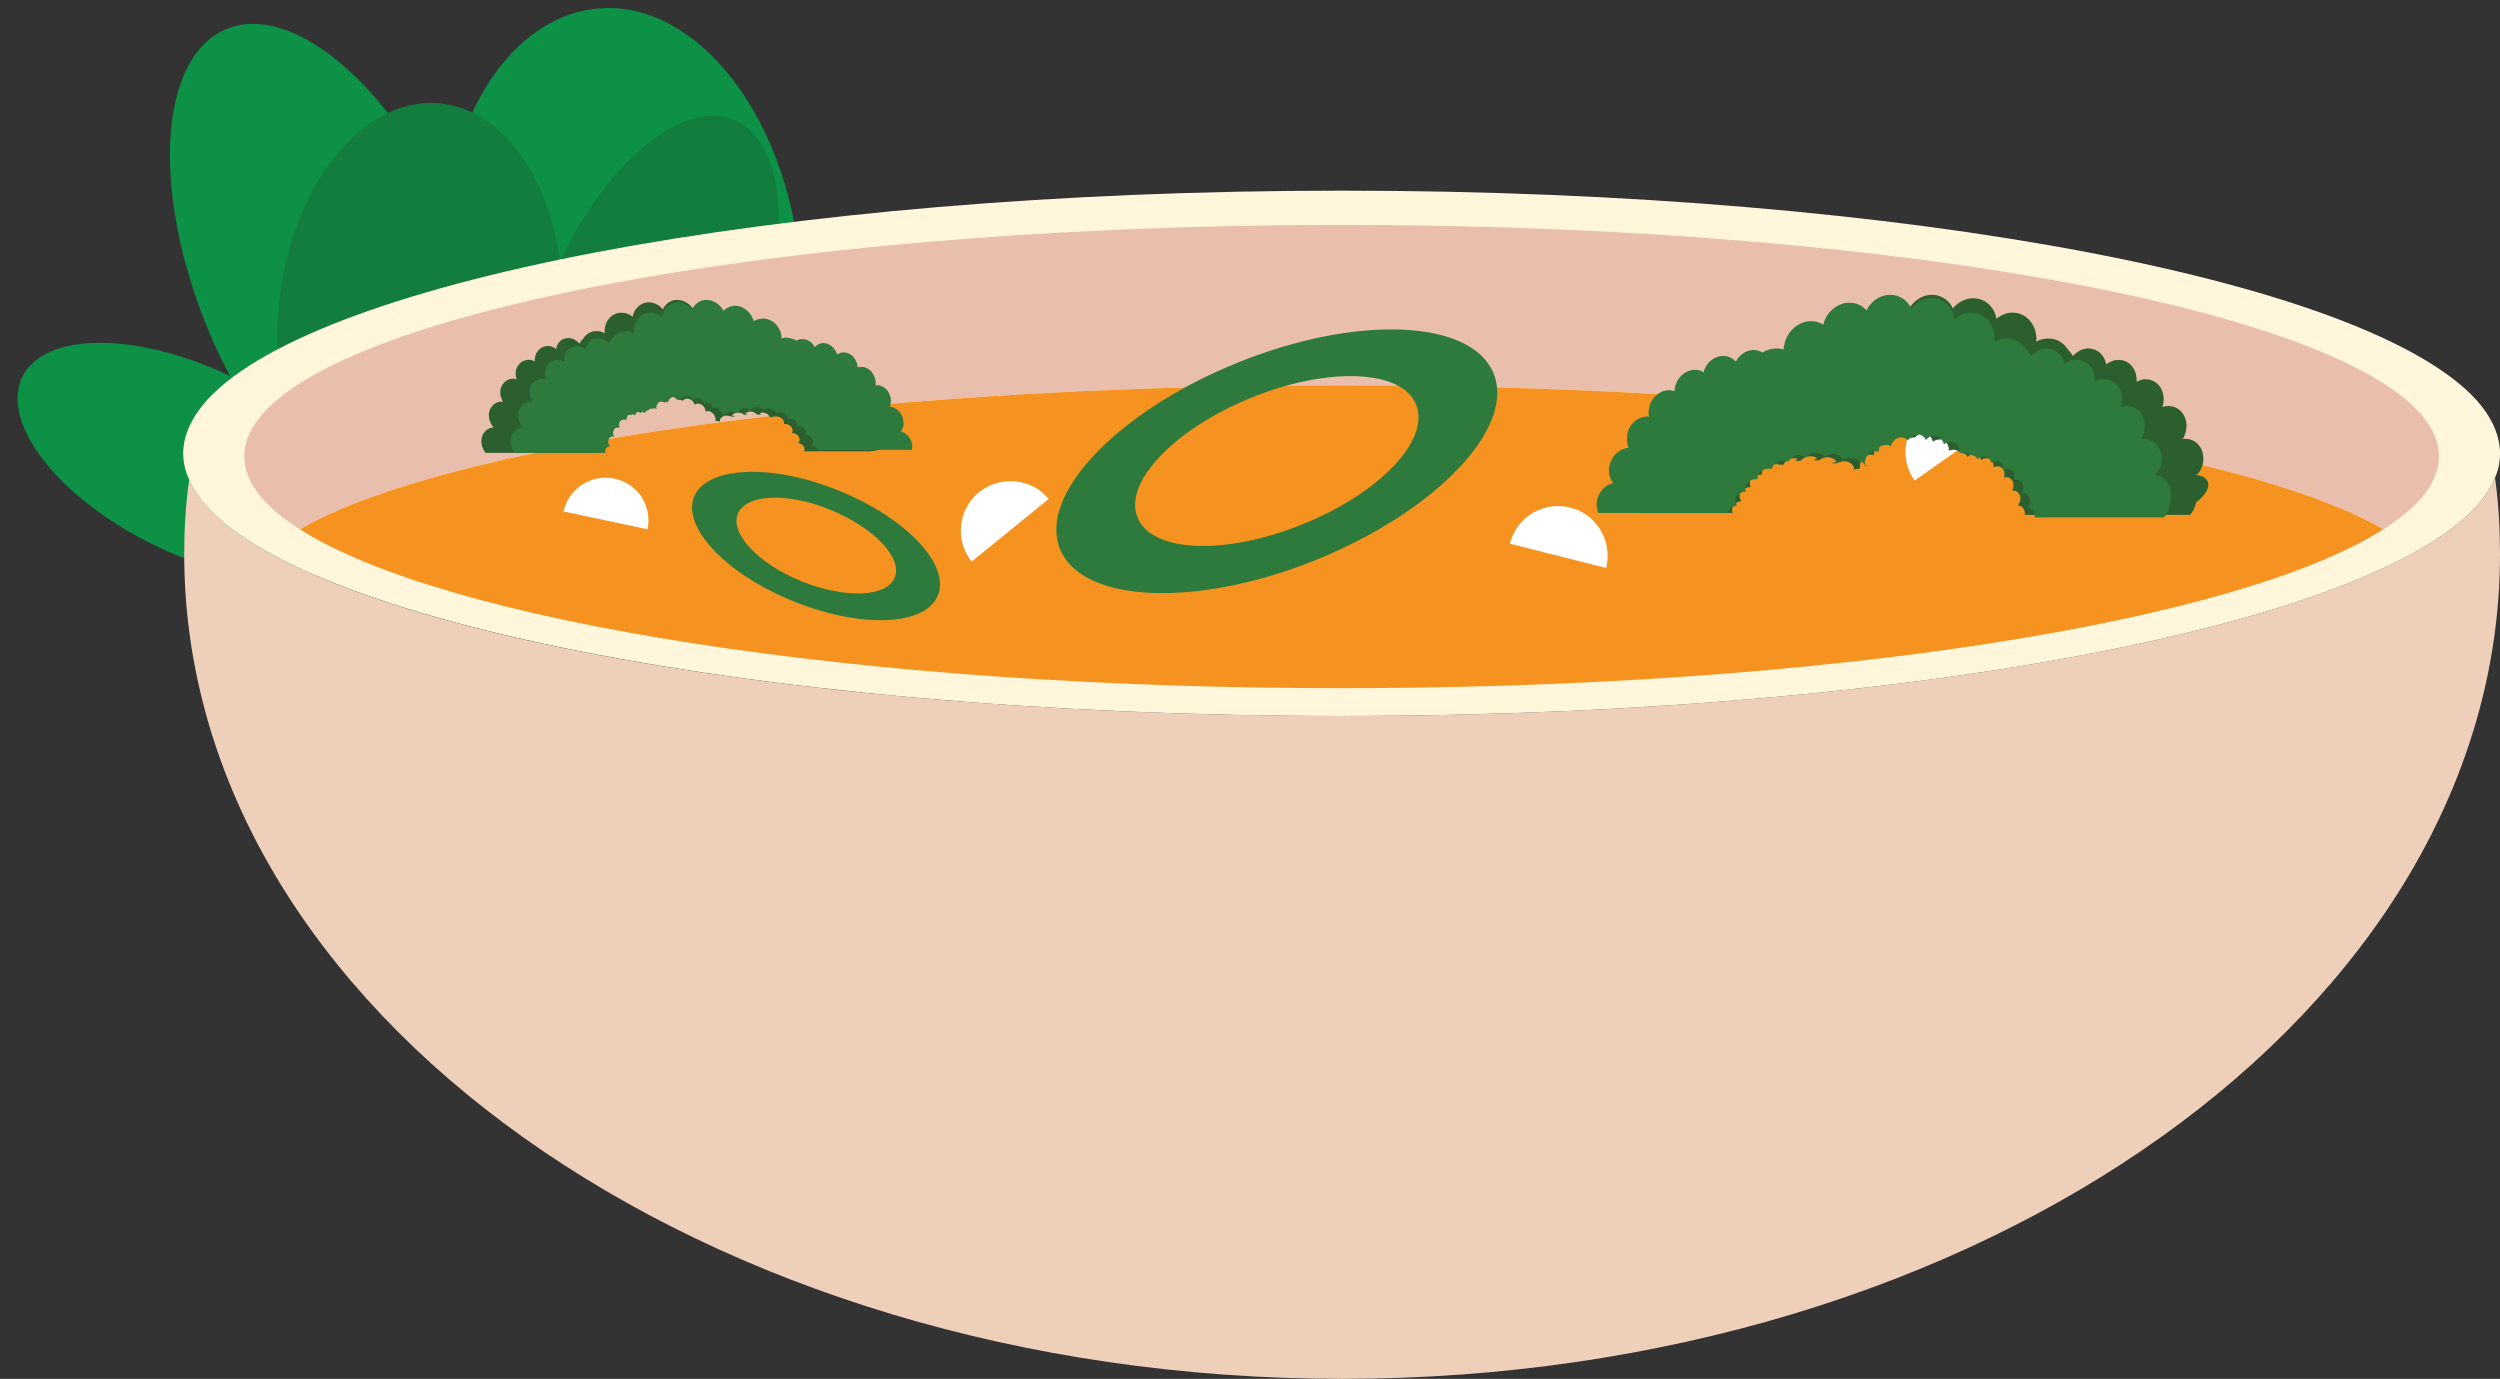
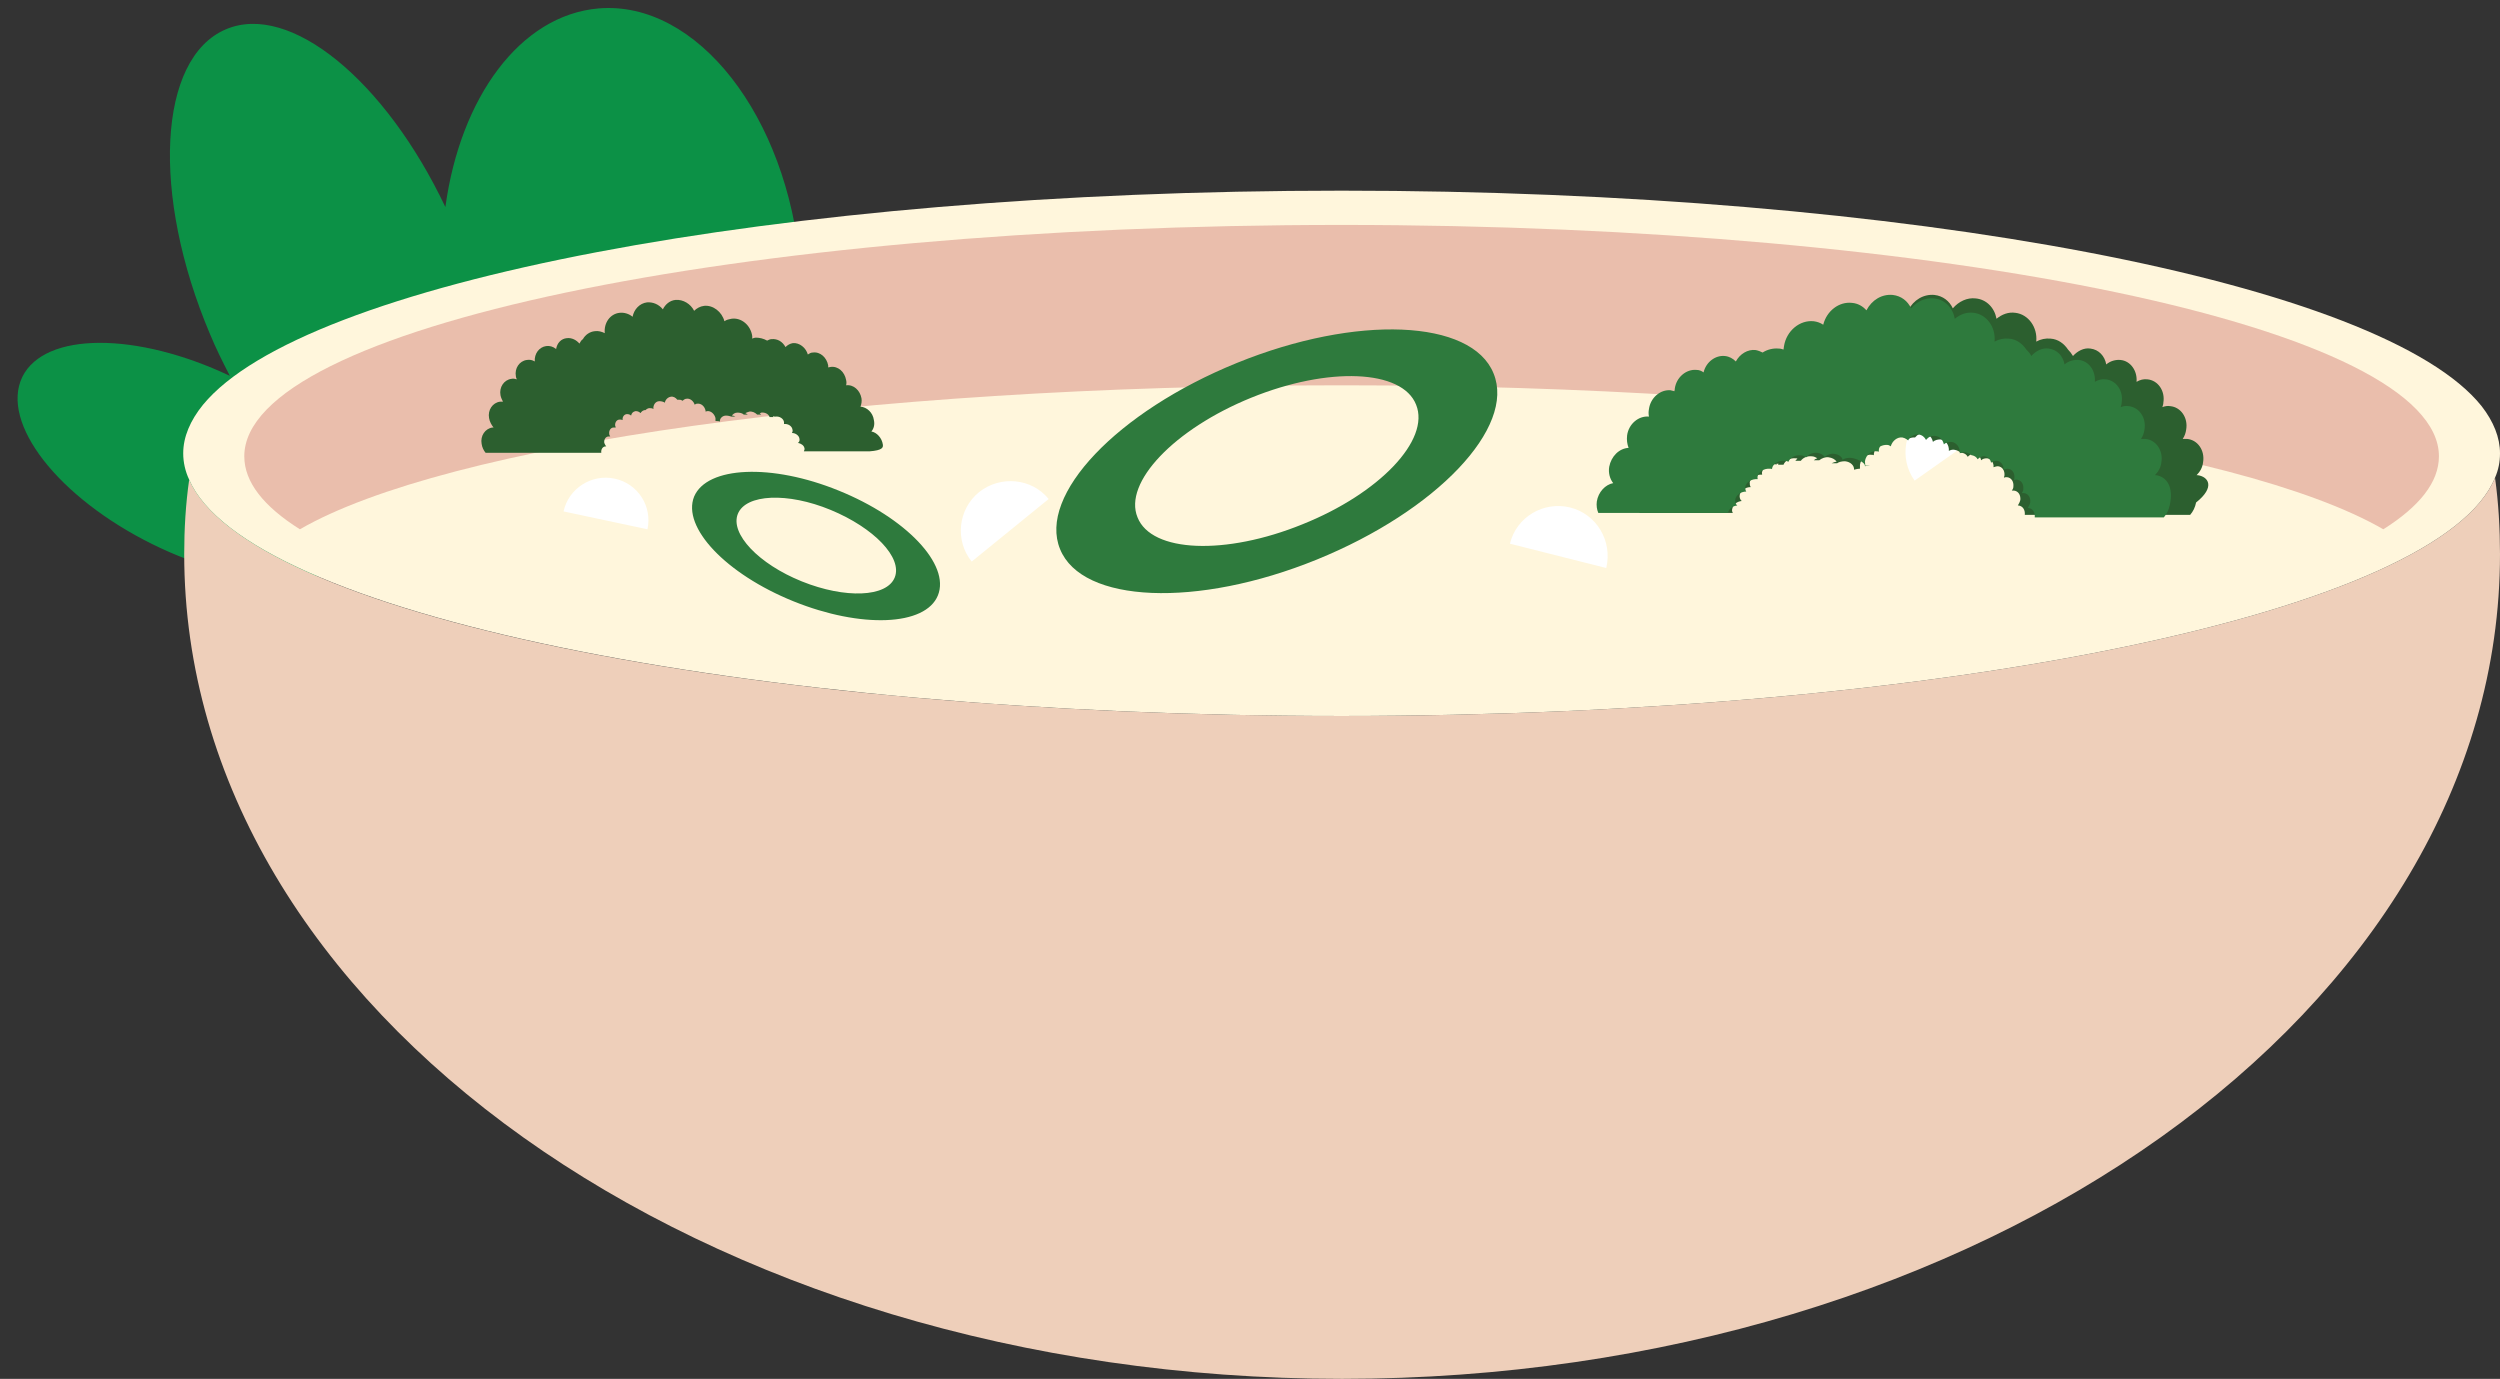
<svg xmlns="http://www.w3.org/2000/svg" height="277.7" preserveAspectRatio="xMidYMid meet" version="1.0" viewBox="-3.5 159.9 503.5 277.7" width="503.5" zoomAndPan="magnify">
  <rect x="-3.5" y="159.9" width="503.5" height="277.7" fill="#333333" stroke="none" />
  <g id="change1_1">
    <path d="M157.7,213.6c-2.6-30.4-20.9-53.7-40.7-52c-15.8,1.4-27.8,18-30.8,40c-12.1-25.5-31.3-41.3-44.2-35.8 c-13.7,5.8-15.1,33.3-3.2,61.4c1.2,2.9,2.6,5.7,4,8.4C24,226.7,5.5,226.7,1,235.8c-4.5,9.3,7.2,24.3,26.2,33.7s38.2,9.4,42.7,0.2 c0.5-1,0.7-2.1,0.9-3.2c5.1,2.4,10,2.9,14.3,1.1c5.4-2.3,8.9-8.1,10.4-16c7.7,13.1,19.1,21.2,31,20.1 C146.3,270.1,160.3,244,157.7,213.6z" fill="#0C9146" />
  </g>
  <g id="change2_1">
-     <path d="M52.6,222c2.1-24.1,16.6-42.6,32.3-41.3c12.5,1.1,22,14.3,24.4,31.8c9.6-20.2,24.9-32.8,35.1-28.4 c10.8,4.6,12,26.4,2.5,48.7c-1,2.3-2,4.5-3.2,6.6c14.9-7.1,29.6-7,33.1,0.2c3.6,7.3-5.7,19.3-20.8,26.7c-15.1,7.4-30.3,7.5-33.9,0.1 c-0.4-0.8-0.6-1.6-0.7-2.5c-4.1,1.9-8,2.3-11.3,0.9c-4.3-1.8-7.1-6.4-8.3-12.7c-6.1,10.4-15.1,16.8-24.6,16 C61.6,266.9,50.5,246.2,52.6,222z" fill="#127D3F" />
-   </g>
+     </g>
  <g id="change3_1">
    <path d="M500,271.5c0,91.7-104.4,166.1-233.2,166.1c-128.8,0-233.2-74.3-233.2-166.1c0-5.1,0.3-10.1,1-15 c11.6,26.8,111.1,47.6,232.1,47.6c121.5,0,221.4-21.1,232.3-48C499.7,261.2,500,266.3,500,271.5z" fill="#EECFBA" />
  </g>
  <g id="change4_1">
    <path d="M500,251.2c0,1.7-0.3,3.3-1,4.9c-10.9,26.9-110.8,48-232.3,48c-121,0-220.6-20.9-232.1-47.6 c-0.8-1.7-1.2-3.5-1.2-5.3c0-3.3,1.4-6.6,4-9.8c20.2-24.5,115.2-43.1,229.3-43.1c114.6,0,209.9,18.7,229.6,43.4 C498.7,244.8,500,248,500,251.2z" fill="#FFF6DC" />
  </g>
  <g id="change5_1">
    <path d="M487.7,251.8c0,5.2-3.9,10.1-11.2,14.7c-29.2-16.9-112.1-29-209.8-29c-97.7,0-180.6,12.1-209.8,29 c-7.3-4.6-11.2-9.5-11.2-14.7c0-25.8,99-46.6,221-46.6C388.7,205.2,487.7,226,487.7,251.8z" fill="#EABEAC" />
  </g>
  <g id="change6_1">
-     <path d="M476.5,266.5c-29.2,18.6-112.1,32-209.8,32c-97.7,0-180.6-13.4-209.8-32c29.2-16.9,112.1-29,209.8-29 C364.4,237.5,447.3,249.6,476.5,266.5z" fill="#F69320" />
-   </g>
+     </g>
  <g>
    <g id="change7_1">
      <path d="M193.7,259c-4.3,3.5-4.9,9.8-1.5,14l15.5-12.6C204.3,256.2,198,255.6,193.7,259z M312.7,262.1 c-5.3-1.3-10.8,1.9-12.1,7.3l19.4,4.9C321.3,268.8,318,263.4,312.7,262.1z M384.5,242.8c-4.5,3.2-5.6,9.4-2.4,13.9l16.3-11.5 C395.2,240.7,389,239.6,384.5,242.8z M120.3,256.3c-4.7-1-9.3,2-10.3,6.6l16.9,3.6C127.9,261.9,125,257.3,120.3,256.3z" fill="#FFF" />
    </g>
  </g>
  <g>
    <g id="change8_1">
      <path clip-rule="evenodd" d="M439.1,255.6c-0.1,0-0.1,0-0.2,0c0.7-0.7,1.2-1.6,1.3-2.6 c0.4-2.4-1.1-4.5-3.2-4.7c-0.3,0-0.6,0-0.9,0c0.4-0.6,0.6-1.2,0.7-1.9c0.4-2.4-1.1-4.5-3.2-4.7c-0.5-0.1-1.1,0-1.6,0.2 c0.1-0.3,0.2-0.6,0.2-0.9c0.4-2.4-1.1-4.5-3.2-4.7c-0.8-0.1-1.5,0.1-2.2,0.5c0.2-2.2-1.2-4.2-3.2-4.4c-1-0.1-2.1,0.2-2.9,0.9 c-0.3-1.7-1.5-3-3.2-3.2c-1.3-0.2-2.6,0.5-3.5,1.5c-0.3-0.5-0.6-0.9-1-1.3c-0.8-1.2-2-2.1-3.5-2.2c-1-0.1-2,0.1-2.9,0.6 c0.3-2.9-1.6-5.5-4.2-5.8c-1.4-0.2-2.7,0.3-3.8,1.2c-0.4-2.2-2-3.9-4.2-4.1c-1.7-0.2-3.4,0.6-4.6,2c-0.7-1.5-2-2.5-3.7-2.7 c-2.2-0.2-4.2,1-5.3,3.1c-0.7-0.8-1.7-1.4-2.9-1.5c-2.6-0.3-5.1,1.6-5.8,4.4c-0.6-0.4-1.2-0.6-1.9-0.7c-2.8-0.3-5.5,1.9-6,5 c0,0.2-0.1,0.5-0.1,0.7c-0.3-0.1-0.6-0.2-1-0.2c-1.1-0.1-2.3,0.2-3.2,0.8c-0.4-0.2-0.9-0.4-1.4-0.5c-1.6-0.2-3.2,0.8-4,2.3 c-0.6-0.6-1.3-1-2.2-1.1c-1.9-0.2-3.8,1.2-4.3,3.3c-0.4-0.3-0.9-0.5-1.4-0.5c-2.1-0.2-4.1,1.5-4.4,3.8c0,0.2,0,0.3-0.1,0.5 c-0.2-0.1-0.5-0.1-0.7-0.2c-2.1-0.2-4.1,1.5-4.4,3.8c-0.1,0.5-0.1,1,0,1.5l0,0c-2.1-0.2-4.1,1.5-4.4,3.8c-0.1,0.9,0,1.7,0.3,2.5 c-1.9,0.1-3.5,1.7-3.9,3.8c-0.2,1.2,0.1,2.4,0.8,3.3c-1.6,0.3-3,1.8-3.3,3.7c-0.1,0.8,0,1.6,0.2,2.3h18.8 c-0.2-0.3-0.2-0.6-0.1-0.9c0.2-0.8,0.9-1.4,1.9-1.5c-0.4-0.3-0.5-0.8-0.4-1.3c0.2-0.8,1.1-1.5,2.2-1.5c-0.2-0.3-0.2-0.6-0.2-1 c0.2-0.9,1.3-1.6,2.5-1.5l0,0c0-0.2-0.1-0.4,0-0.6c0.2-0.9,1.3-1.6,2.5-1.5c0.1,0,0.3,0,0.4,0.1c0-0.1,0-0.1,0-0.2l0,0v0l0,0v0 l0,0l0,0l0,0l0,0l0,0l0,0l0,0l0,0l0,0l0,0l0,0l0,0l0,0l0,0l0,0l0,0l0,0l0,0l0,0l0,0l0,0l0,0l0,0l0,0l0,0l0,0l0,0l0,0l0,0l0,0l0,0 l0,0l0,0l0,0l0,0l0,0l0,0l0,0l0,0l0,0l0,0l0,0l0,0l0,0l0,0l0,0l0,0l0,0l0,0l0,0l0,0l0,0l0,0l0,0l0,0l0,0l0,0l0,0l0,0l0,0l0,0l0,0 l0,0l0,0l0,0l0,0l0,0l0,0l0.1,0l0,0l0,0l0,0l0,0l0,0l0,0l0,0l0,0l0,0l0,0l0,0l0,0l0,0l0,0l0,0l0,0h0l0,0l0,0h0l0,0l0,0l0,0l0,0 l0,0l0,0l0,0l0,0l0,0l0,0l0,0l0,0l0,0l0,0h0c0,0,0.1,0,0.1,0h0l0,0l0,0l0,0l0,0h0l0,0h0.1l0.1,0c0,0.1-0.1,0.1-0.1,0.2h1.1 c0.3-0.8,1.3-1.4,2.4-1.3c0.2,0,0.3,0,0.4,0.1c-0.1,0.1-0.3,0.2-0.4,0.4h1.1c0.4-0.6,1.3-1,2.2-0.9c0.4,0,0.8,0.2,1.1,0.4 c-0.3,0.1-0.5,0.2-0.7,0.4h1.1c0.5-0.4,1.2-0.7,1.9-0.6c0.7,0.1,1.3,0.4,1.6,0.9c-0.4,0-0.7,0.2-1,0.3h1.1c0.4-0.3,1-0.4,1.6-0.4 c1.1,0.1,1.9,0.9,1.8,1.7c0.4-0.1,0.8-0.2,1.2-0.2l0,0c0-0.2,0-0.5,0-0.8c0.2-1.3,1.3-2.2,2.4-2c0.1,0,0.3,0,0.4,0.1 c0-0.1,0-0.2,0-0.3c0.2-1.3,1.3-2.2,2.4-2c0.3,0,0.6,0.1,0.8,0.3c0.3-1.1,1.3-1.9,2.3-1.8c0.5,0.1,0.9,0.3,1.2,0.6l0,0l0,0v0l0,0 l0,0l0,0l0,0l0,0l0,0l0,0l0,0l0,0l0,0l0,0l0,0l0,0l0,0l0,0l0,0l0,0l0,0l0,0l0,0l0,0l0,0l0,0l0,0l0,0l0,0l0,0l0,0l0,0l0,0l0,0l0,0 l0,0l0,0l0,0l0,0l0,0l0,0l0,0l0,0l0,0l0,0l0,0l0,0l0,0l0,0l0,0l0,0l0,0l0,0l0,0l0,0l0,0l0,0l0,0l0,0l0,0l0,0l0,0l0,0l0,0 c0,0,0.1,0,0.1-0.1l0,0l0,0l0,0l0,0h0c0,0,0,0,0.1,0l0,0l0,0l0,0l0,0l0,0c0.4-0.2,0.8-0.3,1.2-0.3c0.1,0,0.2,0,0.2,0l0,0l0,0l0,0 l0,0l0,0l0,0h0l0,0l0,0l0,0l0,0l0,0l0,0l0,0l0,0l0,0l0,0l0,0l0,0l0,0l0,0l0,0l0,0l0,0l0,0l0,0l0,0l0,0l0,0l0,0l0,0l0,0l0,0l0,0v0 l0,0l0,0l0,0l0,0l0,0l0,0l0,0l0,0l0,0l0,0l0,0l0,0l0,0l0,0l0,0l0,0l0,0l0,0l0,0l0,0l0,0l0,0l0,0l0,0l0,0l0,0l0,0l0,0l0,0h0l0,0 l0,0l0,0l0,0l0,0l0,0l0,0l0,0l0,0l0,0l0,0l0,0l0,0l0,0l0,0l0,0l0,0l0,0l0,0l0,0l0,0l0,0l0,0l0,0l0,0l0,0l0,0l0,0l0,0l0,0l0,0l0,0 v0l0,0l0,0l0,0l0,0l0,0l0,0l0,0l0,0l0,0l0,0l0,0l0,0l0,0l0,0c0.5-0.6,1.1-0.9,1.9-0.8c0.9,0.1,1.5,0.8,1.7,1.7 c0.4-0.4,1-0.5,1.5-0.5c1.1,0.1,1.8,1.2,1.7,2.3c0.4-0.2,0.8-0.3,1.2-0.2c0.5,0.1,0.9,0.3,1.2,0.6c0.1,0,0.2,0,0.3,0 c0.5,0.1,0.9,0.4,1.1,0.8c0.4-0.4,0.9-0.7,1.4-0.6c0.7,0.1,1.2,0.6,1.3,1.3c0.3-0.3,0.7-0.4,1.2-0.4c0.8,0.1,1.4,0.9,1.3,1.8 c0.3-0.1,0.6-0.2,0.9-0.2c0.9,0.1,1.4,0.9,1.3,1.9c0,0.1-0.1,0.2-0.1,0.4c0.2-0.1,0.4-0.1,0.6-0.1c0.9,0.1,1.4,0.9,1.3,1.9 c0,0.3-0.1,0.5-0.3,0.8c0.1,0,0.2,0,0.4,0c0.9,0.1,1.4,0.9,1.3,1.9c-0.1,0.4-0.3,0.8-0.5,1.1c0,0,0.1,0,0.1,0 c0.9,0.1,1.4,0.9,1.3,1.9l0,0l0,0l0,0l0,0v0l0,0v0l0,0v0l0,0l0,0l0,0v0l0,0v0l0,0v0l0,0l0,0l0,0v0l0,0v0l0,0l0,0l0,0l0,0l0,0l0,0 l0,0l0,0l0,0l0,0l0,0l0,0l0,0l0,0l0,0l0,0l0,0l0,0l0,0l0,0l0,0l0,0l0,0l0,0l0,0l0,0l0,0l0,0l0,0l0,0l0,0l0,0l0,0l0,0l0,0l0,0l0,0 l0,0l0,0l0,0l0,0l0,0l0,0l0,0l0,0l0,0l0,0l0,0l0,0l0,0l0,0l0,0l0,0l0,0l0,0l0,0l0,0l0,0l0,0l0,0l0,0l0,0l0,0l0,0l0,0l0,0l0,0l0,0 l0,0l0,0l0,0l0,0l0,0l0,0l0,0l0,0l0,0l0,0l0,0l0,0v0l0,0l0,0l0,0l0,0l0,0h0l0,0l0,0l0,0l0,0l0,0h0l0,0l0,0l0,0l0,0h33.3 c0.6-0.7,1-1.5,1.2-2.5C442.7,258,441.3,255.9,439.1,255.6z" fill="#2C5F2F" fill-rule="evenodd" />
    </g>
  </g>
  <g>
    <g id="change9_1">
      <path clip-rule="evenodd" d="M430.7,255.6c-0.1,0-0.1,0-0.2,0c0.7-0.7,1.2-1.6,1.3-2.6 c0.4-2.4-1.1-4.5-3.2-4.7c-0.3,0-0.6,0-0.9,0c0.4-0.6,0.6-1.2,0.7-1.9c0.4-2.4-1.1-4.5-3.2-4.7c-0.5-0.1-1.1,0-1.6,0.2 c0.1-0.3,0.2-0.6,0.2-0.9c0.4-2.4-1.1-4.5-3.2-4.7c-0.8-0.1-1.5,0.1-2.2,0.5c0.2-2.2-1.2-4.2-3.2-4.4c-1-0.1-2.1,0.2-2.9,0.9 c-0.3-1.7-1.5-3-3.2-3.2c-1.3-0.2-2.6,0.5-3.5,1.5c-0.2-0.5-0.6-0.9-1-1.3c-0.8-1.2-2-2.1-3.5-2.2c-1-0.1-2,0.1-2.9,0.6 c0.3-2.9-1.6-5.5-4.2-5.8c-1.4-0.2-2.7,0.3-3.8,1.2c-0.4-2.2-2-3.9-4.2-4.1c-1.7-0.2-3.4,0.6-4.6,2c-0.7-1.5-2-2.5-3.7-2.7 c-2.2-0.2-4.2,1-5.3,3.1c-0.7-0.8-1.7-1.4-2.9-1.5c-2.6-0.3-5.1,1.6-5.8,4.4c-0.6-0.4-1.2-0.6-1.9-0.7c-2.8-0.3-5.5,1.9-6,5 c0,0.2-0.1,0.5-0.1,0.7c-0.3-0.1-0.6-0.2-1-0.2c-1.1-0.1-2.3,0.2-3.2,0.8c-0.4-0.2-0.9-0.4-1.4-0.5c-1.6-0.2-3.2,0.8-4,2.3 c-0.6-0.6-1.3-1-2.2-1.1c-1.9-0.2-3.8,1.2-4.3,3.3c-0.4-0.3-0.9-0.5-1.4-0.5c-2.1-0.2-4.1,1.5-4.4,3.8c0,0.2,0,0.3-0.1,0.5 c-0.2-0.1-0.5-0.1-0.7-0.2c-2.1-0.2-4.1,1.5-4.4,3.8c-0.1,0.5-0.1,1,0,1.5l0,0c-2.1-0.2-4.1,1.5-4.4,3.8c-0.1,0.9,0,1.7,0.3,2.5 c-1.9,0.1-3.5,1.7-3.9,3.8c-0.2,1.2,0.1,2.4,0.8,3.3c-1.6,0.3-3,1.8-3.3,3.7c-0.1,0.8,0,1.6,0.3,2.3h26.1l0,0v0l0,0v0l0,0v0l0,0 l0,0l0,0v0l0,0v0l0,0l0,0l0,0l0,0l0,0v0l0,0v0l0,0l0,0l0,0l0,0l0,0l0,0l0,0l0,0l0,0v0l0,0l0,0l0,0l0,0l0,0v0l0,0l0,0l0,0l0,0l0,0 v0l0,0l0,0l0,0l0,0l0,0l0,0l0,0l0,0l0,0v0l0,0l0,0l0,0l0,0l0,0v0l0,0l0,0v0l0,0l0,0v0l0,0v0l0,0v0l0,0l0,0v0l0,0v0l0,0v0l0,0v0 l0,0v0l0,0v0l0,0v0l0,0v0l0,0v0l0,0v0l0,0v0l0,0l0,0l0,0v0l0,0v0l0,0v0l0,0l0,0l0,0l0,0c0.2-0.8,0.9-1.4,1.9-1.5 c-0.4-0.3-0.5-0.8-0.4-1.3c0.2-0.8,1.1-1.5,2.2-1.5c-0.2-0.3-0.2-0.6-0.2-1c0.2-0.9,1.3-1.6,2.5-1.5l0,0c0-0.2-0.1-0.4,0-0.6 c0.2-0.9,1.3-1.6,2.5-1.5c0.1,0,0.3,0,0.4,0.1c0-0.1,0-0.1,0-0.2c0.2-0.9,1.3-1.6,2.5-1.5c0.3,0,0.6,0.1,0.8,0.2 c0.3-0.8,1.3-1.4,2.4-1.3c0.5,0,0.9,0.2,1.2,0.4c0.4-0.6,1.3-1,2.2-0.9c0.7,0.1,1.2,0.4,1.5,0.8c0.5-0.4,1.2-0.7,1.9-0.6 c0.9,0.1,1.6,0.6,1.7,1.2c0.4-0.3,1-0.4,1.6-0.4c1.1,0.1,3,0.9,2.9,1.7c0.4-0.1,0.8-0.2,1.2-0.2l-0.4,0c-0.4,0-0.5,0.1-0.7,0.1 c0,0-0.1-0.4-0.1-0.9c0.2-1.3,1.3-2.2,2.4-2c0.1,0,0.3,0,0.4,0.1c0-0.1,0-0.2,0-0.3c0-0.3,0.1-0.6,0.3-0.8l0,0l0,0l0,0l0,0l0,0 l0,0l0,0l0,0l0,0l0,0l0,0l0,0l0,0l0,0l0,0l0,0l0,0l0,0l0,0l0,0l0,0l0,0l0,0l0,0l0,0l0,0l0,0l0,0l0,0l0,0l0,0l0,0l0,0l0,0l0,0l0,0 l0,0l0,0l0,0l0,0l0,0l0,0l0,0l0,0l0,0l0,0l0,0l0,0l0,0l0,0l0,0l0,0l0,0l0,0l0,0l0,0l0,0l0,0l0,0l0,0l0,0l0,0l0,0l0,0l0,0l0,0l0,0 l0,0l0,0l0,0l0,0l0,0l0,0l0,0l0,0l0,0l0,0c0.4-0.2,0.8-0.3,1.3-0.3c0.3,0,0.6,0.1,0.8,0.3c0.3-1.1,1.3-1.9,2.3-1.8 c0.5,0.1,0.9,0.3,1.2,0.6c0.4-0.8,1.3-1.3,2.1-1.2c0.7,0.1,1.2,0.5,1.5,1.1c0.5-0.6,1.1-0.9,1.9-0.8c0.9,0.1,1.5,0.8,1.7,1.7 c0.4-0.4,1-0.5,1.5-0.5c1.1,0.1,1.8,1.2,1.7,2.3c0.4-0.2,0.8-0.3,1.2-0.2c0.5,0.1,0.9,0.3,1.2,0.6h0l0,0h0l0,0h0l0,0h0.1l0,0h0 l0,0h0l0,0h0l0,0h0l0,0c0.5,0.1,0.9,0.4,1.1,0.8c0.4-0.4,0.9-0.7,1.4-0.6c0.7,0.1,1.2,0.6,1.3,1.3c0.3-0.3,0.7-0.4,1.2-0.4 c0.8,0.1,1.4,0.9,1.3,1.8c0.3-0.1,0.6-0.2,0.9-0.2c0.9,0.1,1.4,0.9,1.3,1.9c0,0.1,0,0.2-0.1,0.4c0.2-0.1,0.4-0.1,0.6-0.1 c0.9,0.1,1.4,0.9,1.3,1.9c0,0.3-0.1,0.5-0.3,0.8c0.1,0,0.2,0,0.4,0c0.9,0.1,1.4,0.9,1.3,1.9c-0.1,0.4-0.3,0.8-0.5,1.1 c0,0,0.1,0,0.1,0c0.9,0.1,1.4,0.9,1.3,1.9l0,0l0,0l0,0l0,0l0,0l0,0l0,0v0l0,0l0,0l0,0l0,0l0,0l0,0l0,0l0,0l0,0v0l0,0l0,0l0,0l0,0 l0,0l0,0l0,0l0,0l0,0l0,0l0,0l0,0l0,0l0,0l0,0l0,0l0,0l0,0l0,0l0,0l0,0l0,0l0,0l0,0l0,0l0,0l0,0l0,0l0,0l0,0l0,0l0,0l0,0l0,0l0,0 l0,0l0,0l0,0l0,0l0,0l0,0l0,0l0,0l0,0l0,0l0,0l0,0l0,0l0,0l0,0l0,0l0,0l0,0l0,0l0,0l0,0l0,0l0,0l0,0l0,0l0,0l0,0l0,0l0,0l0,0l0,0 l0,0l0,0v0l0,0l0,0l0,0h0l0,0l0,0l0,0l0,0l0,0l0,0l0,0l0,0h26c0.6-0.7,1-1.5,1.2-2.5C434.3,258,432.9,255.9,430.7,255.6z" fill="#2E7A3D" fill-rule="evenodd" />
    </g>
  </g>
  <g id="change9_3">
    <path clip-rule="evenodd" d="M245.6,233c-24.1,9.8-40.1,26.6-35.6,37.5 c4.4,10.9,27.6,11.9,51.7,2.1c24.1-9.8,40.1-26.6,35.6-37.5C292.9,224.2,269.7,223.2,245.6,233z M258.8,265.5 c-15.5,6.3-30.4,5.7-33.2-1.4c-2.9-7,7.4-17.8,22.9-24.1c15.5-6.3,30.4-5.7,33.2,1.4C284.6,248.5,274.3,259.3,258.8,265.5z" fill="#2E7A3D" fill-rule="evenodd" />
  </g>
  <g id="change9_4">
    <path clip-rule="evenodd" d="M165.4,258.7c13.6,5.5,22.5,14.9,20,21.1 c-2.5,6.2-15.5,6.7-29.1,1.2c-13.6-5.5-22.5-14.9-20-21.1C138.9,253.8,151.9,253.2,165.4,258.7z M158,277c8.7,3.5,17.1,3.2,18.7-0.8 c1.6-4-4.2-10-12.9-13.6s-17.1-3.2-18.7,0.8C143.5,267.4,149.3,273.5,158,277z" fill="#2E7A3D" fill-rule="evenodd" />
  </g>
  <g>
    <g id="change8_2">
      <path clip-rule="evenodd" d="M174.3,249.4c-0.2-1.3-1.2-2.4-2.3-2.6c0.5-0.6,0.7-1.4,0.5-2.3 c-0.2-1.5-1.4-2.6-2.7-2.7c0.2-0.5,0.3-1.1,0.2-1.7c-0.3-1.6-1.6-2.8-3.1-2.6l0,0c0.1-0.3,0.1-0.7,0-1.1c-0.3-1.6-1.6-2.8-3.1-2.6 c-0.2,0-0.3,0.1-0.5,0.1c0-0.1,0-0.2,0-0.4c-0.3-1.6-1.6-2.8-3.1-2.6c-0.4,0-0.7,0.2-1,0.4c-0.4-1.4-1.7-2.4-3-2.3 c-0.6,0.1-1.1,0.4-1.5,0.8c-0.6-1.1-1.6-1.7-2.8-1.6c-0.3,0-0.7,0.2-0.9,0.3c-0.7-0.4-1.5-0.6-2.3-0.6c-0.2,0-0.5,0.1-0.7,0.2 c0-0.2,0-0.3,0-0.5c-0.3-2.2-2.2-3.8-4.2-3.5c-0.5,0.1-1,0.2-1.4,0.5c-0.5-1.9-2.3-3.3-4.1-3.1c-0.8,0.1-1.5,0.5-2,1 c-0.7-1.4-2.2-2.3-3.7-2.2c-1.2,0.1-2.1,0.9-2.6,1.9c-0.8-1-2-1.5-3.2-1.4c-1.5,0.2-2.6,1.4-2.9,2.9c-0.7-0.6-1.7-0.9-2.6-0.8 c-1.9,0.2-3.2,2-3,4.1c-0.6-0.3-1.3-0.5-2-0.4c-1,0.1-1.9,0.7-2.4,1.6c-0.3,0.2-0.5,0.5-0.7,0.9c-0.6-0.7-1.5-1.2-2.5-1.1 c-1.2,0.1-2,1-2.2,2.2c-0.6-0.5-1.3-0.7-2-0.6c-1.4,0.2-2.4,1.5-2.3,3.1c-0.5-0.3-1-0.4-1.6-0.3c-1.5,0.2-2.5,1.7-2.2,3.3 c0,0.2,0.1,0.4,0.2,0.6c-0.4-0.1-0.7-0.2-1.1-0.1c-1.5,0.2-2.5,1.7-2.2,3.3c0.1,0.5,0.3,0.9,0.5,1.3c-0.2,0-0.4,0-0.6,0 c-1.5,0.2-2.5,1.7-2.2,3.3c0.1,0.7,0.5,1.4,0.9,1.9c-0.1,0-0.1,0-0.2,0c-1.5,0.2-2.5,1.7-2.2,3.3c0.1,0.7,0.4,1.3,0.8,1.8h23.3 l0,0l0,0l0,0l0,0h0l0,0l0,0l0,0l0,0l0,0h0l0,0l0,0l0,0l0,0l0,0v0l0,0l0,0l0,0l0,0l0,0l0,0l0,0l0,0l0,0l0,0l0,0l0,0l0,0l0,0l0,0 l0,0l0,0l0,0l0,0l0,0l0,0l0,0l0,0l0,0l0,0l0,0l0,0l0,0l0,0l0,0l0,0l0,0l0,0l0,0l0,0l0,0l0,0l0,0l0,0l0,0l0,0l0,0l0,0l0,0l0,0l0,0 l0,0l0,0l0,0l0,0l0,0l0,0l0,0l0,0l0,0l0,0l0,0l0,0l0,0l0,0l0,0l0,0l0,0l0,0l0,0l0,0l0,0l0,0l0,0l0,0l0,0l0,0l0,0l0,0l0,0l0,0l0,0 l0,0l0,0l0,0v0l0,0v0l0,0l0,0l0,0v0l0,0v0l0,0v0l0,0l0,0l0,0v0l0,0v0l0,0v0l0,0l0,0l0,0l0,0l0,0c-0.1-0.7,0.3-1.3,0.9-1.3 c0,0,0,0,0.1,0c-0.2-0.2-0.3-0.5-0.4-0.7c-0.1-0.7,0.3-1.3,0.9-1.3c0.1,0,0.2,0,0.3,0c-0.1-0.2-0.2-0.3-0.2-0.5 c-0.1-0.7,0.3-1.3,0.9-1.3c0.2,0,0.3,0,0.4,0c0-0.1,0-0.2-0.1-0.3c-0.1-0.7,0.3-1.3,0.9-1.3c0.2,0,0.4,0,0.6,0.1 c-0.1-0.6,0.3-1.2,0.9-1.2c0.3,0,0.6,0.1,0.8,0.3c0.1-0.5,0.4-0.8,0.9-0.9c0.4,0,0.7,0.1,1,0.4c0.2-0.3,0.4-0.5,0.8-0.6 c0.1,0,0.1,0,0.2,0c0.2-0.2,0.5-0.4,0.8-0.4c0.3,0,0.6,0,0.8,0.2c-0.1-0.8,0.4-1.6,1.2-1.6c0.4,0,0.8,0.1,1.1,0.3 c0.1-0.6,0.6-1.1,1.2-1.2c0.5-0.1,1,0.2,1.3,0.6l0,0l0,0l0,0l0,0l0,0l0,0l0,0l0,0l0,0l0,0l0,0l0,0l0,0l0,0v0l0,0l0,0l0,0l0,0l0,0 l0,0l0,0l0,0l0,0l0,0l0,0l0,0l0,0l0,0l0,0l0,0l0,0l0,0l0,0l0,0l0,0l0,0l0,0l0,0l0,0l0,0l0,0l0,0l0,0l0,0l0,0l0,0h0l0,0l0,0l0,0 l0,0l0,0l0,0l0,0l0,0l0,0l0,0l0,0l0,0l0,0l0,0l0,0l0,0l0,0l0,0l0,0l0,0l0,0l0,0l0,0l0,0l0,0l0,0l0,0l0,0l0,0v0l0,0l0,0l0,0l0,0 l0,0l0,0l0,0l0,0l0,0l0,0l0,0l0,0l0,0l0,0l0,0l0,0l0,0l0,0l0,0l0,0l0,0l0,0l0,0l0,0l0,0l0,0l0,0h0l0,0l0,0l0,0l0,0l0,0l0,0 c0.1,0,0.1,0,0.2,0c0.3,0,0.6,0,0.8,0.2l0,0l0,0l0,0l0,0l0,0c0,0,0,0,0,0h0l0,0l0,0l0,0l0,0c0,0,0,0,0.1,0l0,0l0,0l0,0l0,0l0,0 l0,0l0,0l0,0l0,0l0,0l0,0l0,0l0,0l0,0l0,0l0,0l0,0l0,0l0,0l0,0l0,0l0,0l0,0l0,0l0,0l0,0l0,0l0,0l0,0l0,0l0,0l0,0l0,0l0,0l0,0l0,0 l0,0l0,0l0,0l0,0l0,0l0,0l0,0l0,0l0,0l0,0l0,0l0,0l0,0l0,0l0,0l0,0l0,0l0,0l0,0l0,0l0,0l0,0l0,0l0,0l0,0v0l0,0l0,0 c0.2-0.2,0.5-0.4,0.8-0.4c0.7-0.1,1.4,0.5,1.6,1.2c0.2-0.1,0.3-0.2,0.5-0.2c0.8-0.1,1.5,0.5,1.7,1.4c0,0.1,0,0.1,0,0.2 c0.1,0,0.2-0.1,0.3-0.1c0.8-0.1,1.5,0.6,1.7,1.4c0,0.2,0,0.4,0,0.6l0,0c0.3,0,0.6,0,0.9,0.1c-0.1-0.6,0.5-1.2,1.2-1.2 c0.4,0,0.8,0.1,1.1,0.2h0.8c-0.2-0.1-0.4-0.2-0.7-0.2c0.2-0.3,0.6-0.6,1.1-0.6c0.5,0,1,0.1,1.3,0.4h0.8c-0.1-0.1-0.3-0.2-0.5-0.3 c0.2-0.1,0.5-0.2,0.8-0.3c0.6-0.1,1.2,0.2,1.6,0.6h0.8c-0.1-0.1-0.2-0.2-0.3-0.3c0.1,0,0.2,0,0.3-0.1c0.8-0.1,1.5,0.3,1.7,0.9h0.8 c0-0.1,0-0.1-0.1-0.2l0,0h0l0,0h0l0,0l0,0l0,0l0,0h0c0,0,0,0,0.1,0h0l0,0l0,0l0,0l0,0l0,0l0,0l0,0l0,0l0,0l0,0l0,0l0,0l0,0l0,0h0 l0,0l0,0h0l0,0l0,0l0,0l0,0l0,0l0,0l0,0l0,0l0,0l0,0l0,0l0,0l0,0l0,0l0,0l0.1,0l0,0l0,0l0,0l0,0l0,0l0,0l0,0l0,0l0,0l0,0l0,0l0,0 l0,0l0,0l0,0l0,0l0,0l0,0l0,0l0,0l0,0l0,0l0,0l0,0l0,0l0,0l0,0l0,0l0,0l0,0l0,0l0,0l0,0l0,0l0,0l0,0l0,0l0,0l0,0l0,0l0,0l0,0l0,0 l0,0l0,0l0,0l0,0l0,0l0,0l0,0l0,0l0,0l0,0l0,0l0,0l0,0l0,0l0,0l0,0l0,0l0,0l0,0l0,0l0,0l0,0l0,0l0,0l0,0v0l0,0v0l0,0 c0,0,0,0.1,0,0.1c0.1,0,0.2,0,0.3,0c0.8-0.1,1.6,0.4,1.7,1.1c0,0.1,0,0.3,0,0.4l0,0c0.8-0.1,1.6,0.4,1.7,1.1 c0.1,0.3,0,0.5-0.1,0.7c0.7,0,1.4,0.5,1.5,1.1c0.1,0.4,0,0.7-0.3,0.9c0.6,0.1,1.2,0.5,1.3,1c0.1,0.2,0,0.5-0.1,0.7h13.2 C174.3,250.6,174.4,250,174.3,249.4z" fill="#2C5F2F" fill-rule="evenodd" />
    </g>
  </g>
  <g>
    <g id="change9_2">
-       <path clip-rule="evenodd" d="M180.2,249.4c-0.2-1.3-1.2-2.4-2.3-2.6c0.5-0.6,0.7-1.4,0.5-2.3 c-0.2-1.5-1.4-2.6-2.7-2.7c0.2-0.5,0.3-1.1,0.2-1.7c-0.3-1.6-1.6-2.8-3.1-2.6l0,0c0.1-0.3,0.1-0.7,0-1.1c-0.3-1.6-1.7-2.8-3.1-2.6 c-0.2,0-0.3,0.1-0.5,0.1c0-0.1,0-0.2,0-0.4c-0.3-1.6-1.6-2.8-3.1-2.6c-0.4,0-0.7,0.2-1,0.4c-0.4-1.4-1.7-2.4-3-2.3 c-0.6,0.1-1.1,0.4-1.5,0.8c-0.6-1.1-1.6-1.7-2.8-1.6c-0.3,0-0.7,0.2-0.9,0.3c-0.7-0.4-1.5-0.6-2.3-0.6c-0.2,0-0.5,0.1-0.7,0.2 c0-0.2,0-0.3,0-0.5c-0.3-2.2-2.2-3.8-4.2-3.5c-0.5,0.1-1,0.2-1.4,0.5c-0.5-1.9-2.3-3.3-4.1-3.1c-0.8,0.1-1.5,0.5-2,1 c-0.7-1.4-2.2-2.3-3.7-2.2c-1.2,0.1-2.1,0.9-2.6,1.9c-0.8-1-2-1.5-3.2-1.4c-1.5,0.2-2.6,1.4-2.9,2.9c-0.7-0.6-1.7-0.9-2.6-0.8 c-1.9,0.2-3.2,2-3,4.1c-0.6-0.3-1.3-0.5-2-0.4c-1,0.1-1.9,0.7-2.4,1.6c-0.3,0.2-0.5,0.5-0.7,0.9c-0.6-0.7-1.5-1.2-2.5-1.1 c-1.2,0.1-2,1-2.2,2.2c-0.6-0.5-1.3-0.7-2-0.6c-1.4,0.2-2.4,1.5-2.3,3.1c-0.5-0.3-1-0.4-1.6-0.3c-1.5,0.2-2.5,1.7-2.2,3.3 c0,0.2,0.1,0.4,0.2,0.6c-0.4-0.1-0.7-0.2-1.1-0.1c-1.5,0.2-2.5,1.7-2.2,3.3c0.1,0.5,0.3,0.9,0.5,1.3c-0.2,0-0.4,0-0.6,0 c-1.5,0.2-2.5,1.7-2.2,3.3c0.1,0.7,0.5,1.4,0.9,1.9c-0.1,0-0.1,0-0.2,0c-1.5,0.2-2.5,1.7-2.2,3.3c0.1,0.7,0.4,1.3,0.8,1.8h18.2 l0,0l0,0l0,0l0,0l0,0l0,0l0,0l0,0h0l0,0l0,0l0,0v0l0,0l0,0l0,0l0,0l0,0l0,0l0,0l0,0l0,0l0,0l0,0l0,0l0,0l0,0l0,0l0,0l0,0l0,0l0,0 l0,0l0,0l0,0l0,0l0,0l0,0l0,0l0,0l0,0l0,0l0,0l0,0l0,0l0,0l0,0l0,0l0,0l0,0l0,0l0,0l0,0l0,0l0,0l0,0l0,0l0,0l0,0l0,0l0,0l0,0l0,0 l0,0l0,0l0,0l0,0l0,0l0,0l0,0l0,0l0,0l0,0l0,0l0,0l0,0l0,0l0,0l0,0l0,0l0,0v0l0,0l0,0l0,0l0,0l0,0l0,0l0,0l0,0l0,0v0l0,0l0,0l0,0 l0,0l0,0l0,0l0,0c-0.1-0.7,0.3-1.3,0.9-1.3c0,0,0,0,0.1,0c-0.2-0.2-0.3-0.5-0.4-0.7c-0.1-0.7,0.3-1.3,0.9-1.3c0.1,0,0.2,0,0.3,0 c-0.1-0.2-0.2-0.3-0.2-0.5c-0.1-0.7,0.3-1.3,0.9-1.3c0.2,0,0.3,0,0.4,0c0-0.1,0-0.2-0.1-0.3c-0.1-0.7,0.3-1.3,0.9-1.3 c0.2,0,0.4,0,0.6,0.1c-0.1-0.6,0.3-1.2,0.9-1.2c0.3,0,0.6,0.1,0.8,0.3c0.1-0.5,0.4-0.8,0.9-0.9c0.4,0,0.7,0.1,1,0.4 c0.2-0.3,0.4-0.5,0.8-0.6l0,0h0h0h0l0,0h0h0h0h0l0,0h0h0h0h0h0l0,0h0h0h0h0h0h0l0,0h0h0h0h0h0h0h0h0h0h0h0h0h0h0h0h0h0h0h0h0h0h0 h0h0h0h0h0h0l0,0h0h0h0h0h0h0l0,0h0h0h0h0h0l0,0h0h0h0h0c0.2-0.2,0.5-0.4,0.8-0.4c0.3,0,0.6,0,0.8,0.2c-0.1-0.8,0.4-1.6,1.2-1.6 c0.4,0,0.8,0.1,1.1,0.3c0.1-0.6,0.6-1.1,1.2-1.2c0.5-0.1,1,0.2,1.3,0.6c0.2-0.4,0.6-0.7,1-0.8c0.6-0.1,1.2,0.3,1.5,0.9 c0.2-0.2,0.5-0.4,0.8-0.4c0.7-0.1,1.4,0.5,1.6,1.2c0.2-0.1,0.3-0.2,0.5-0.2c0.3,0,0.6,0,0.9,0.2l0,0l0,0l0,0l0,0l0,0l0,0l0,0l0,0 l0,0l0,0l0,0l0,0l0,0l0,0l0,0l0,0l0,0l0,0l0,0l0,0l0,0l0,0l0,0l0,0l0,0l0,0l0,0l0,0l0,0l0,0l0,0l0,0l0,0l0,0l0,0l0,0l0,0l0,0l0,0 l0,0l0,0l0,0l0,0l0,0l0,0l0,0l0,0l0,0l0,0l0,0l0,0l0,0l0,0l0,0l0,0l0,0l0,0l0,0l0,0l0,0l0,0l0,0l0,0l0,0l0,0l0,0l0,0l0,0l0,0l0,0 l0,0l0,0l0,0l0,0l0,0l0,0l0,0l0,0l0,0c0.1,0.2,0.2,0.4,0.2,0.6c0,0.1,0,0.1,0,0.2c0.1,0,0.2-0.1,0.3-0.1c0.8-0.1,1.5,0.6,1.7,1.4 c0,0.4,0,0.6-0.1,0.6c-0.1,0-0.2-0.1-0.5-0.1l-0.3,0c0.3,0,0.6,0,0.9,0.1c-0.1-0.6,1.2-1.2,2-1.2c0.4,0,0.8,0.1,1.1,0.2 c0.1-0.5,0.6-0.8,1.2-0.9c0.5,0,1,0.1,1.3,0.4c0.2-0.3,0.6-0.5,1.1-0.6c0.6-0.1,1.2,0.2,1.6,0.6c0.2-0.2,0.5-0.3,0.8-0.3 c0.8-0.1,1.5,0.3,1.7,0.9c0.2-0.1,0.4-0.1,0.6-0.1c0.8-0.1,1.6,0.4,1.7,1.1c0,0,0,0.1,0,0.1c0.1,0,0.2,0,0.3,0 c0.8-0.1,1.6,0.4,1.7,1.1c0,0.1,0,0.3,0,0.4l0,0c0.8-0.1,1.6,0.4,1.7,1.1c0.1,0.3,0,0.5-0.1,0.7c0.7,0,1.4,0.5,1.5,1.1 c0.1,0.4,0,0.7-0.3,0.9c0.6,0.1,1.2,0.5,1.3,1l0,0l0,0l0,0l0,0v0l0,0v0l0,0v0l0,0l0,0l0,0v0l0,0v0l0,0v0v0l0,0v0l0,0v0v0v0l0,0v0 v0v0v0v0l0,0v0v0v0v0l0,0v0v0v0v0v0l0,0v0v0v0l0,0v0v0l0,0v0v0l0,0l0,0v0l0,0v0l0,0v0l0,0l0,0v0l0,0l0,0v0l0,0l0,0l0,0l0,0l0,0v0 l0,0l0,0l0,0l0,0l0,0l0,0l0,0l0,0l0,0v0l0,0l0,0l0,0l0,0l0,0v0l0,0l0,0l0,0l0,0l0,0v0l0,0l0,0l0,0l0,0l0,0l0,0l0,0l0,0l0,0v0l0,0 v0l0,0l0,0l0,0l0,0l0,0v0l0,0v0l0,0l0,0l0,0v0l0,0v0l0,0v0l0,0h6.6H180C180.2,250.6,180.3,250,180.2,249.4z" fill="#2E7A3D" fill-rule="evenodd" />
-     </g>
+       </g>
  </g>
</svg>